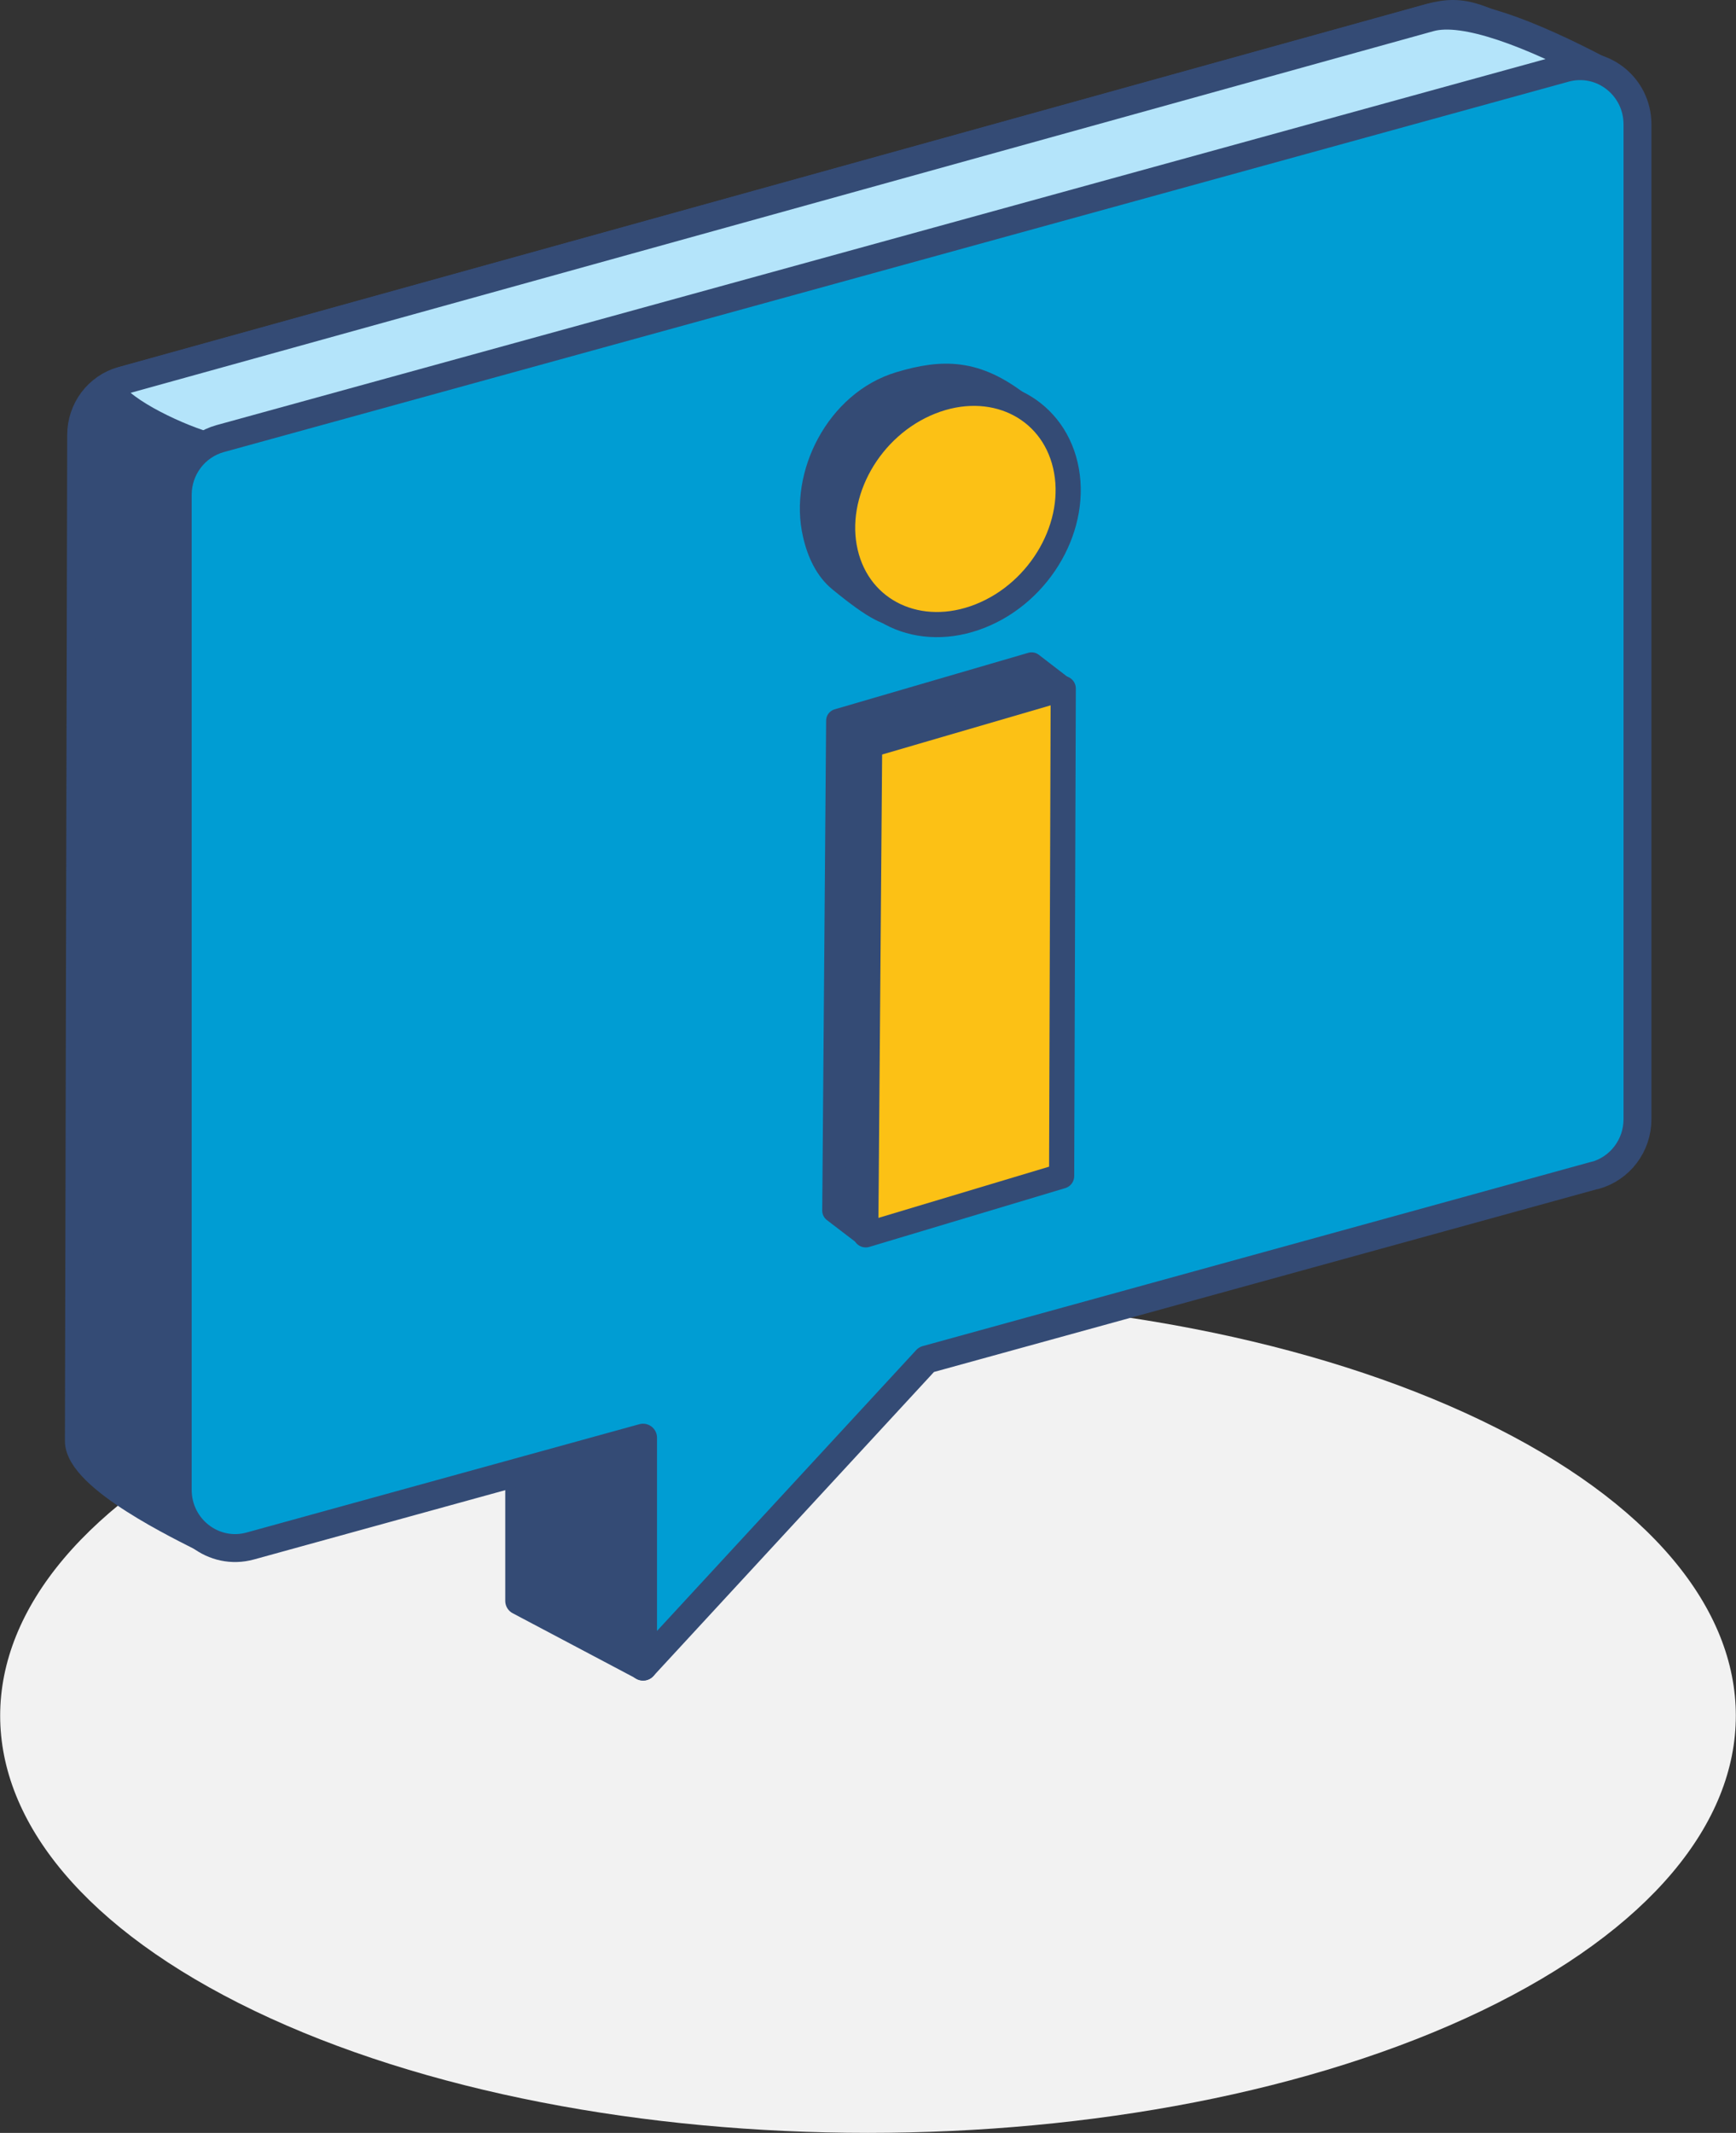
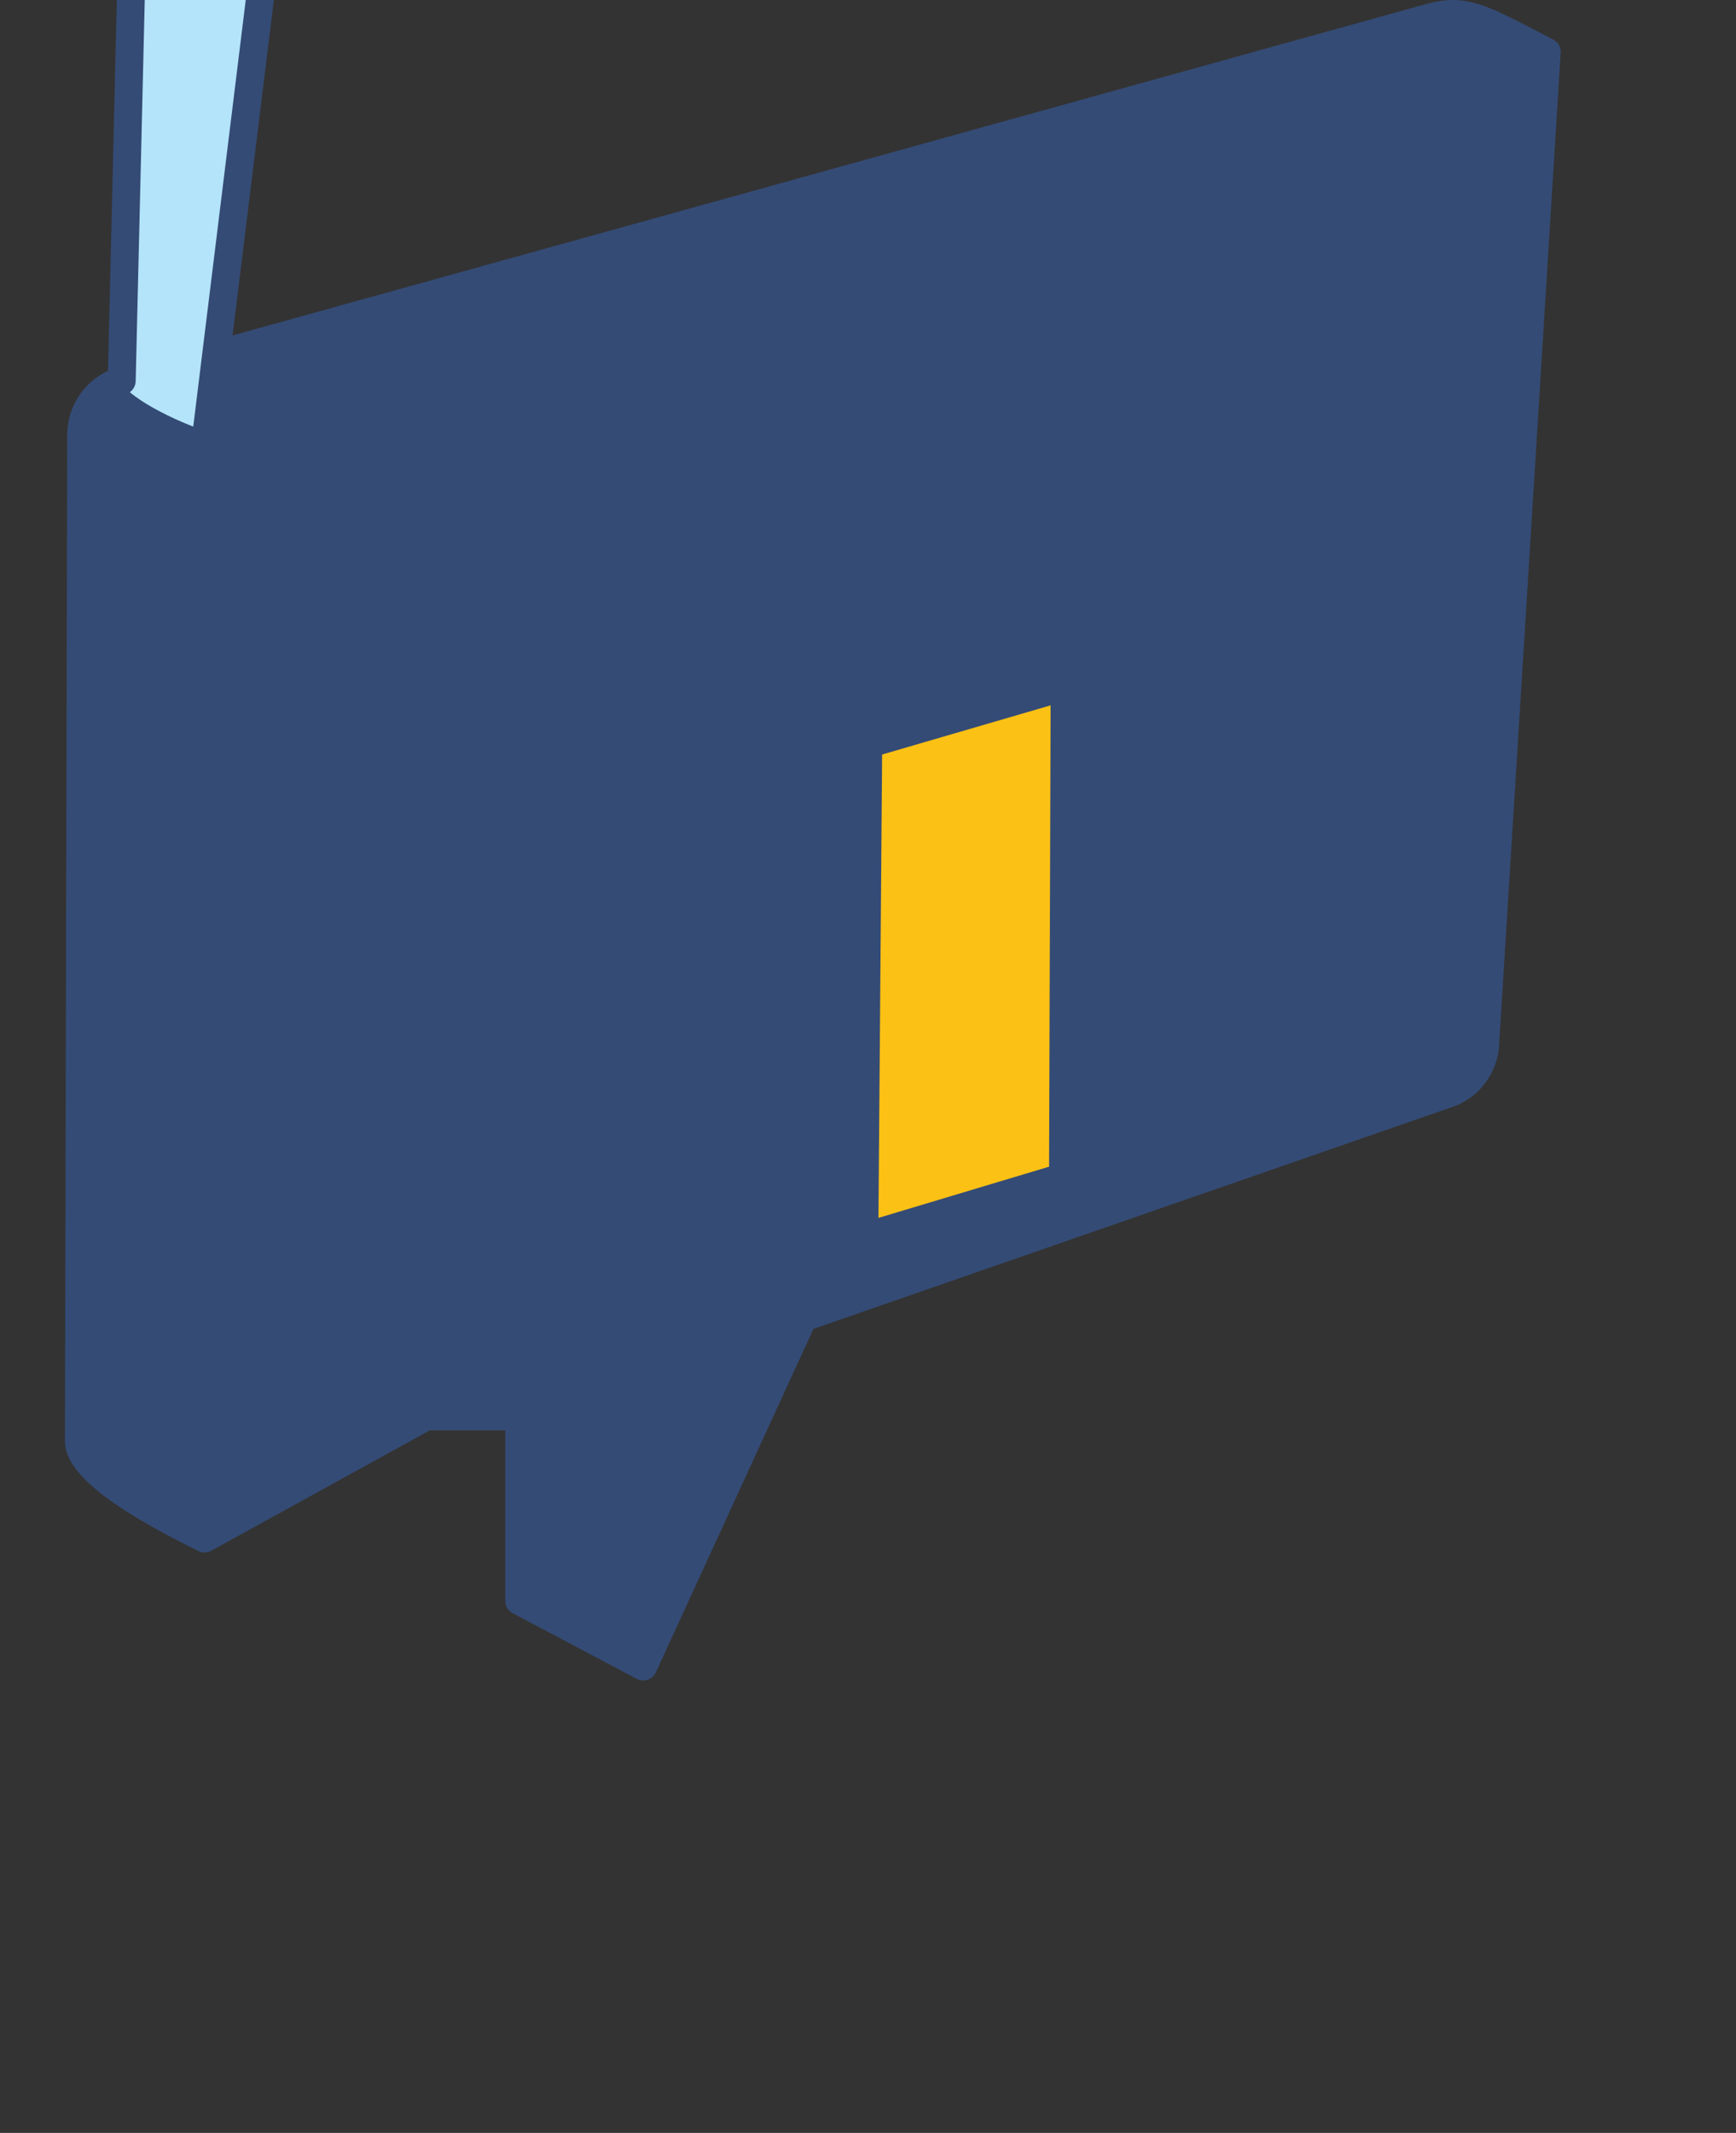
<svg xmlns="http://www.w3.org/2000/svg" id="Ebene_2" data-name="Ebene 2" viewBox="0 0 106.96 131.34">
  <rect x="0" y="0" width="106.96" height="131.34" fill="#333333" stroke="none" />
  <defs>
    <style>
      .cls-1 {
        fill: #009dd3;
      }

      .cls-1, .cls-2, .cls-3, .cls-4, .cls-5 {
        stroke: #344b75;
        stroke-linecap: round;
        stroke-linejoin: round;
      }

      .cls-1, .cls-2, .cls-5 {
        stroke-width: 1.72px;
      }

      .cls-2 {
        fill: #b4e4fa;
      }

      .cls-6 {
        fill: #f2f2f2;
        stroke-width: 0px;
      }

      .cls-3 {
        fill: #fcc115;
        stroke-width: 1.55px;
      }

      .cls-4 {
        stroke-width: 1.46px;
      }

      .cls-4, .cls-5 {
        fill: #344b75;
      }
    </style>
  </defs>
  <g id="Ebene_1-2" data-name="Ebene 1">
    <g>
      <g>
-         <path class="cls-6" d="M53.48,79.96c-13.69,0-27.37,2.51-37.81,7.52-10.44,5.02-15.66,11.59-15.66,18.17s5.22,13.15,15.66,18.17c10.44,5.01,24.13,7.52,37.81,7.52s27.37-2.51,37.81-7.52c10.44-5.02,15.66-11.59,15.66-18.17s-5.22-13.15-15.66-18.17c-10.45-5.02-24.13-7.53-37.81-7.52Z" />
        <path class="cls-5" d="M89.01,67.42l-39.52,13.72-9.86,21.48-7.64-4.04v-11.36h-5.73s-13.66,7.52-13.66,7.52c-1.24-.64-7.74-3.72-7.74-6.01l.14-61.94c0-1.57,1.03-2.94,2.51-3.35L88.09,1.08c2.17-.6,3.14,0,7.21,2.12l-3.78,60.87c0,1.57-1.03,2.94-2.51,3.35Z" />
-         <path class="cls-2" d="M12.63,27.43c5.66,1.71,11.37,1.97,16.88,4.09,10.78,4.15,21.43,8.63,32.14,12.97,10.07,4.08,20.2,7.99,30.35,11.82l6.41-52.07c-4.06-2.12-8.15-3.76-10.32-3.15L7.5,23.45c-.29.08-.56.21-.81.36.32,1.27,3.92,3.01,5.94,3.62Z" />
-         <path class="cls-1" d="M98.28,72.37l-41.2,11.35-17.46,18.91v-14.1s-24.2,6.67-24.2,6.67c-2.25.62-4.47-1.09-4.47-3.46V30.47c0-1.62,1.07-3.03,2.61-3.46L96.42,4.2c2.25-.62,4.47,1.09,4.47,3.46v61.26c0,1.62-1.07,3.03-2.61,3.46Z" />
+         <path class="cls-2" d="M12.63,27.43l6.41-52.07c-4.06-2.12-8.15-3.76-10.32-3.15L7.5,23.45c-.29.08-.56.21-.81.36.32,1.27,3.92,3.01,5.94,3.62Z" />
      </g>
      <g>
-         <path class="cls-4" d="M64.29,27.11c.85,3.64-2.63,7.73-6.38,9.22-2.57,1.02-1.74,3.02-6.16-.6-.8-.65-1.3-1.68-1.56-2.83-.85-3.64,1.41-8.13,5.24-9.28,2.7-.81,4.72-.78,7.35,1.26,1.04.81,1.17.78,1.51,2.22Z" />
-         <polygon class="cls-4" points="51.39 74.55 53.34 76.04 63.04 70.59 65.51 42.4 63.56 40.9 51.63 44.38 51.39 74.55" />
-         <path class="cls-3" d="M65.64,28.65c.85,3.64-1.49,7.79-5.24,9.28s-7.46-.26-8.31-3.9,1.49-7.79,5.24-9.28,7.46.26,8.31,3.9Z" />
        <polygon class="cls-3" points="53.34 76.04 65.41 72.42 65.51 42.4 53.58 45.88 53.34 76.04" />
      </g>
    </g>
  </g>
</svg>